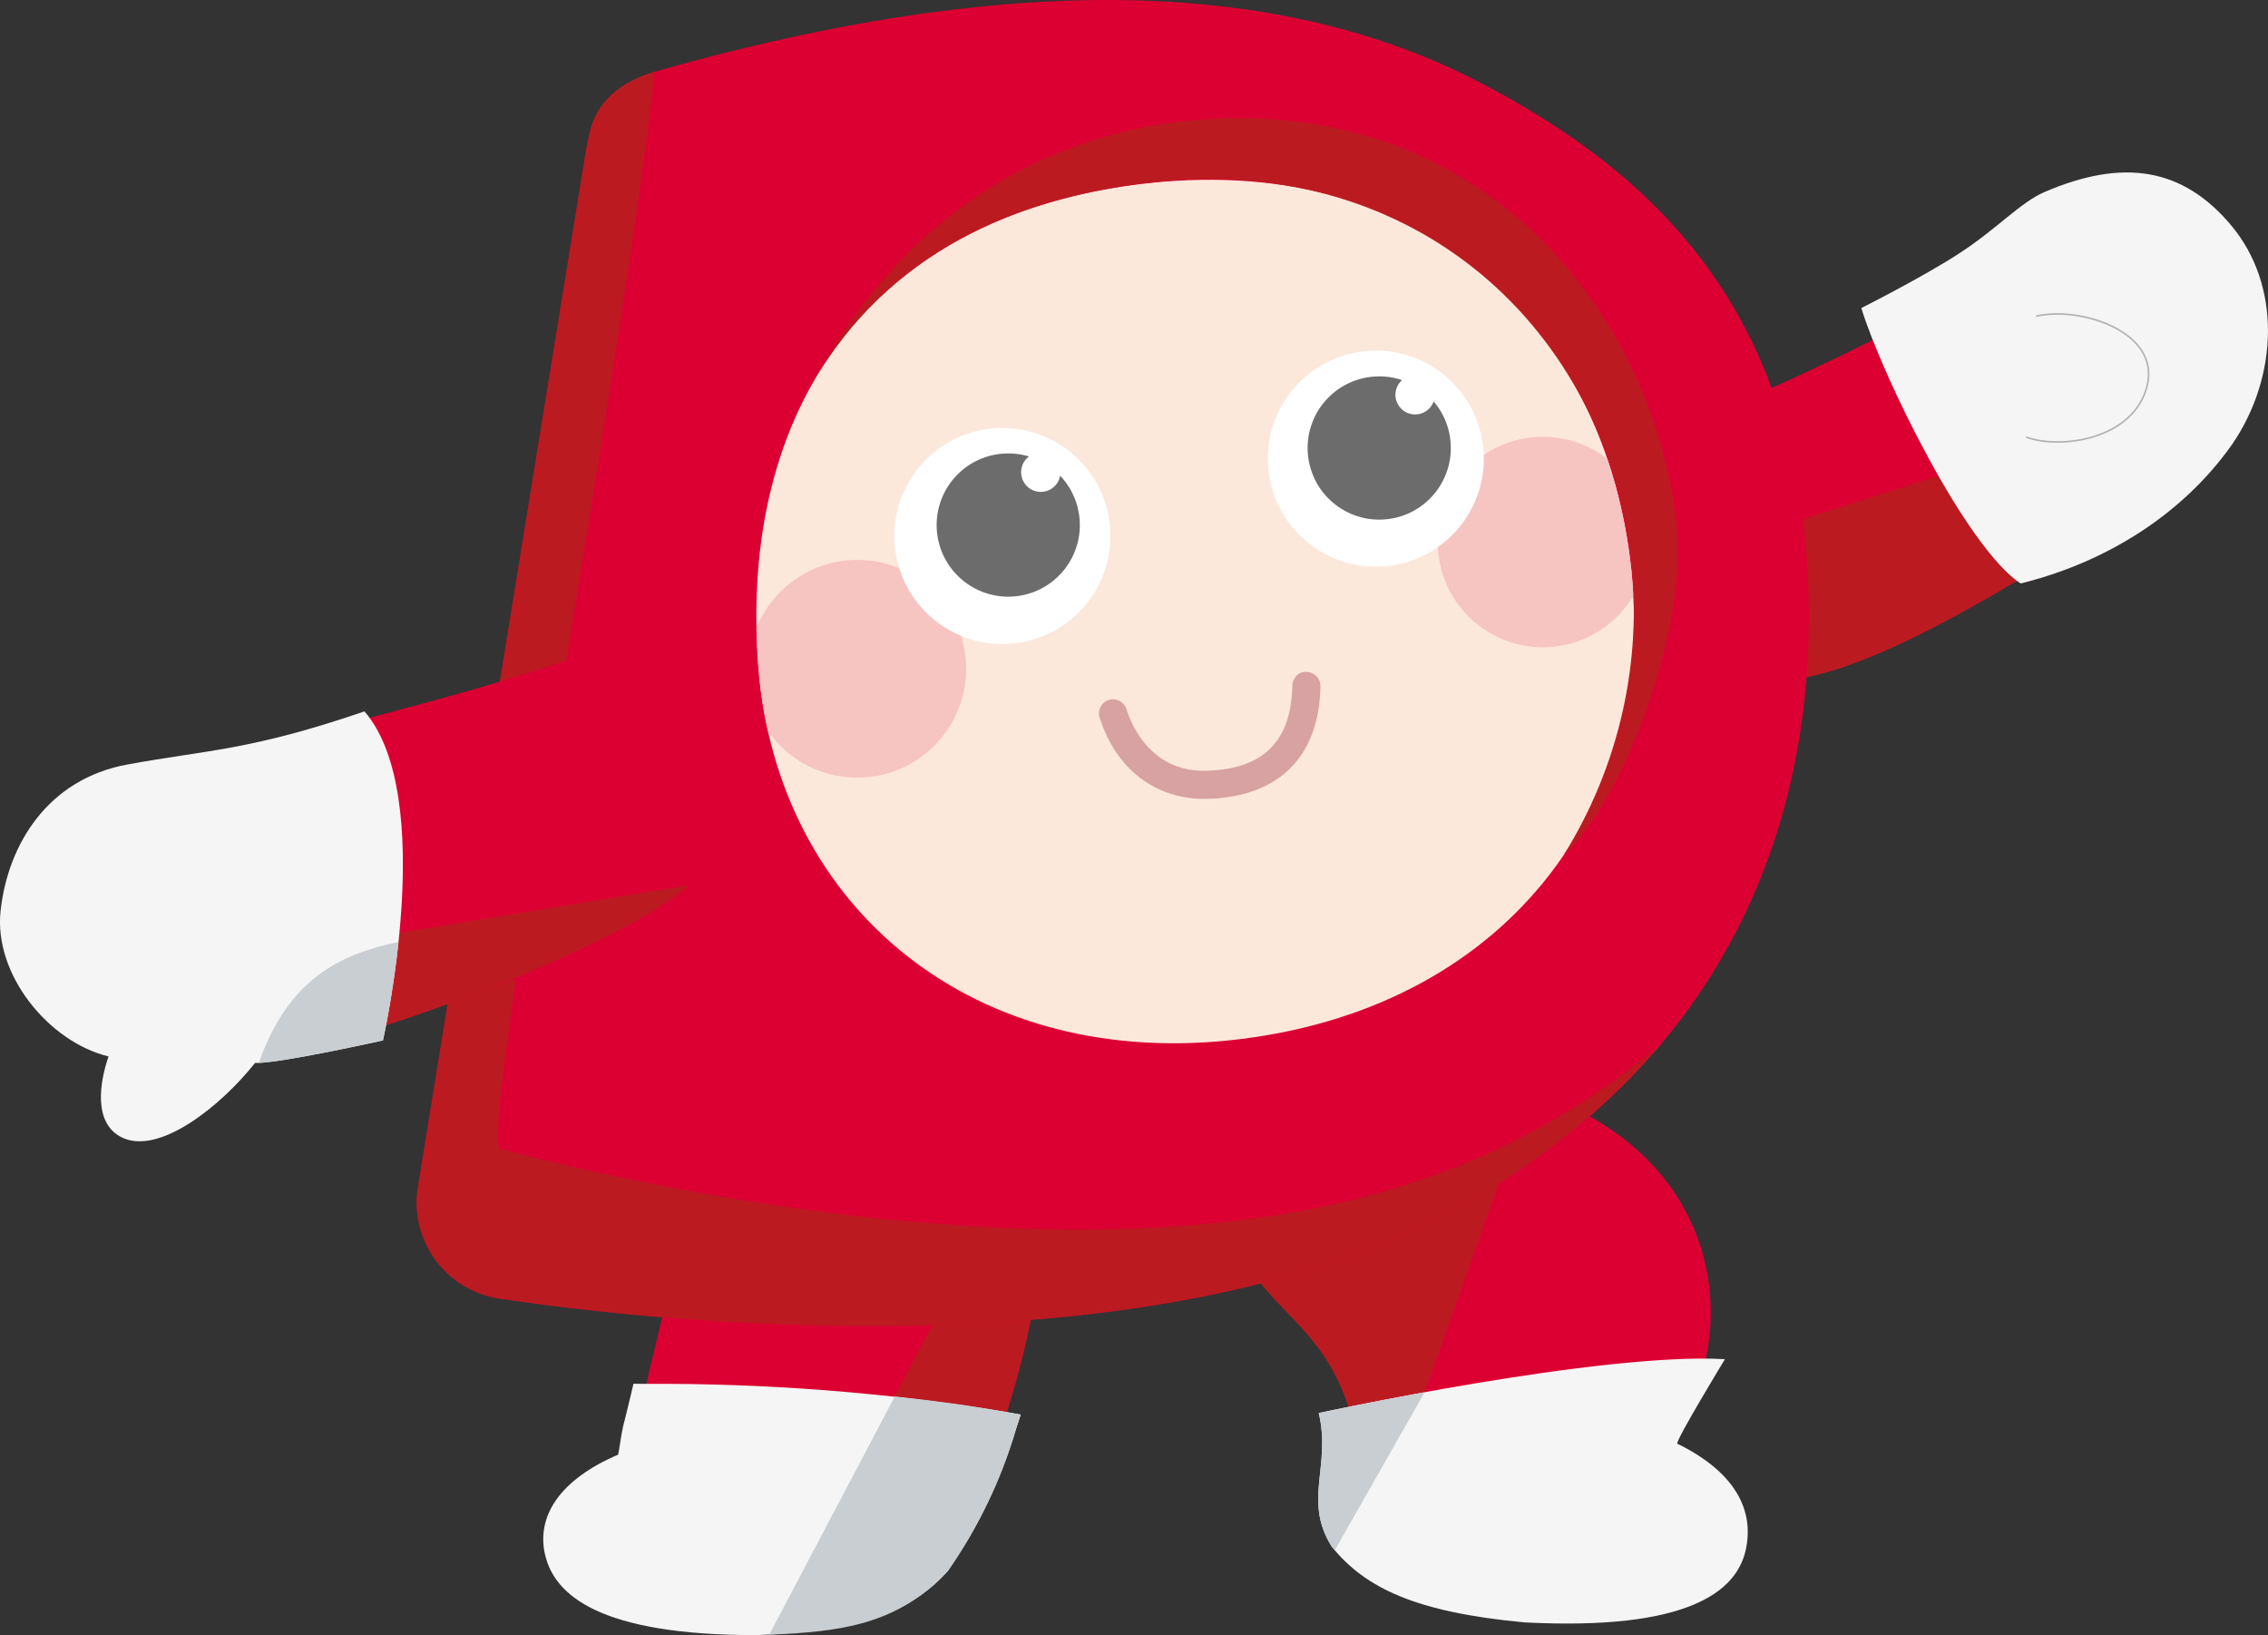
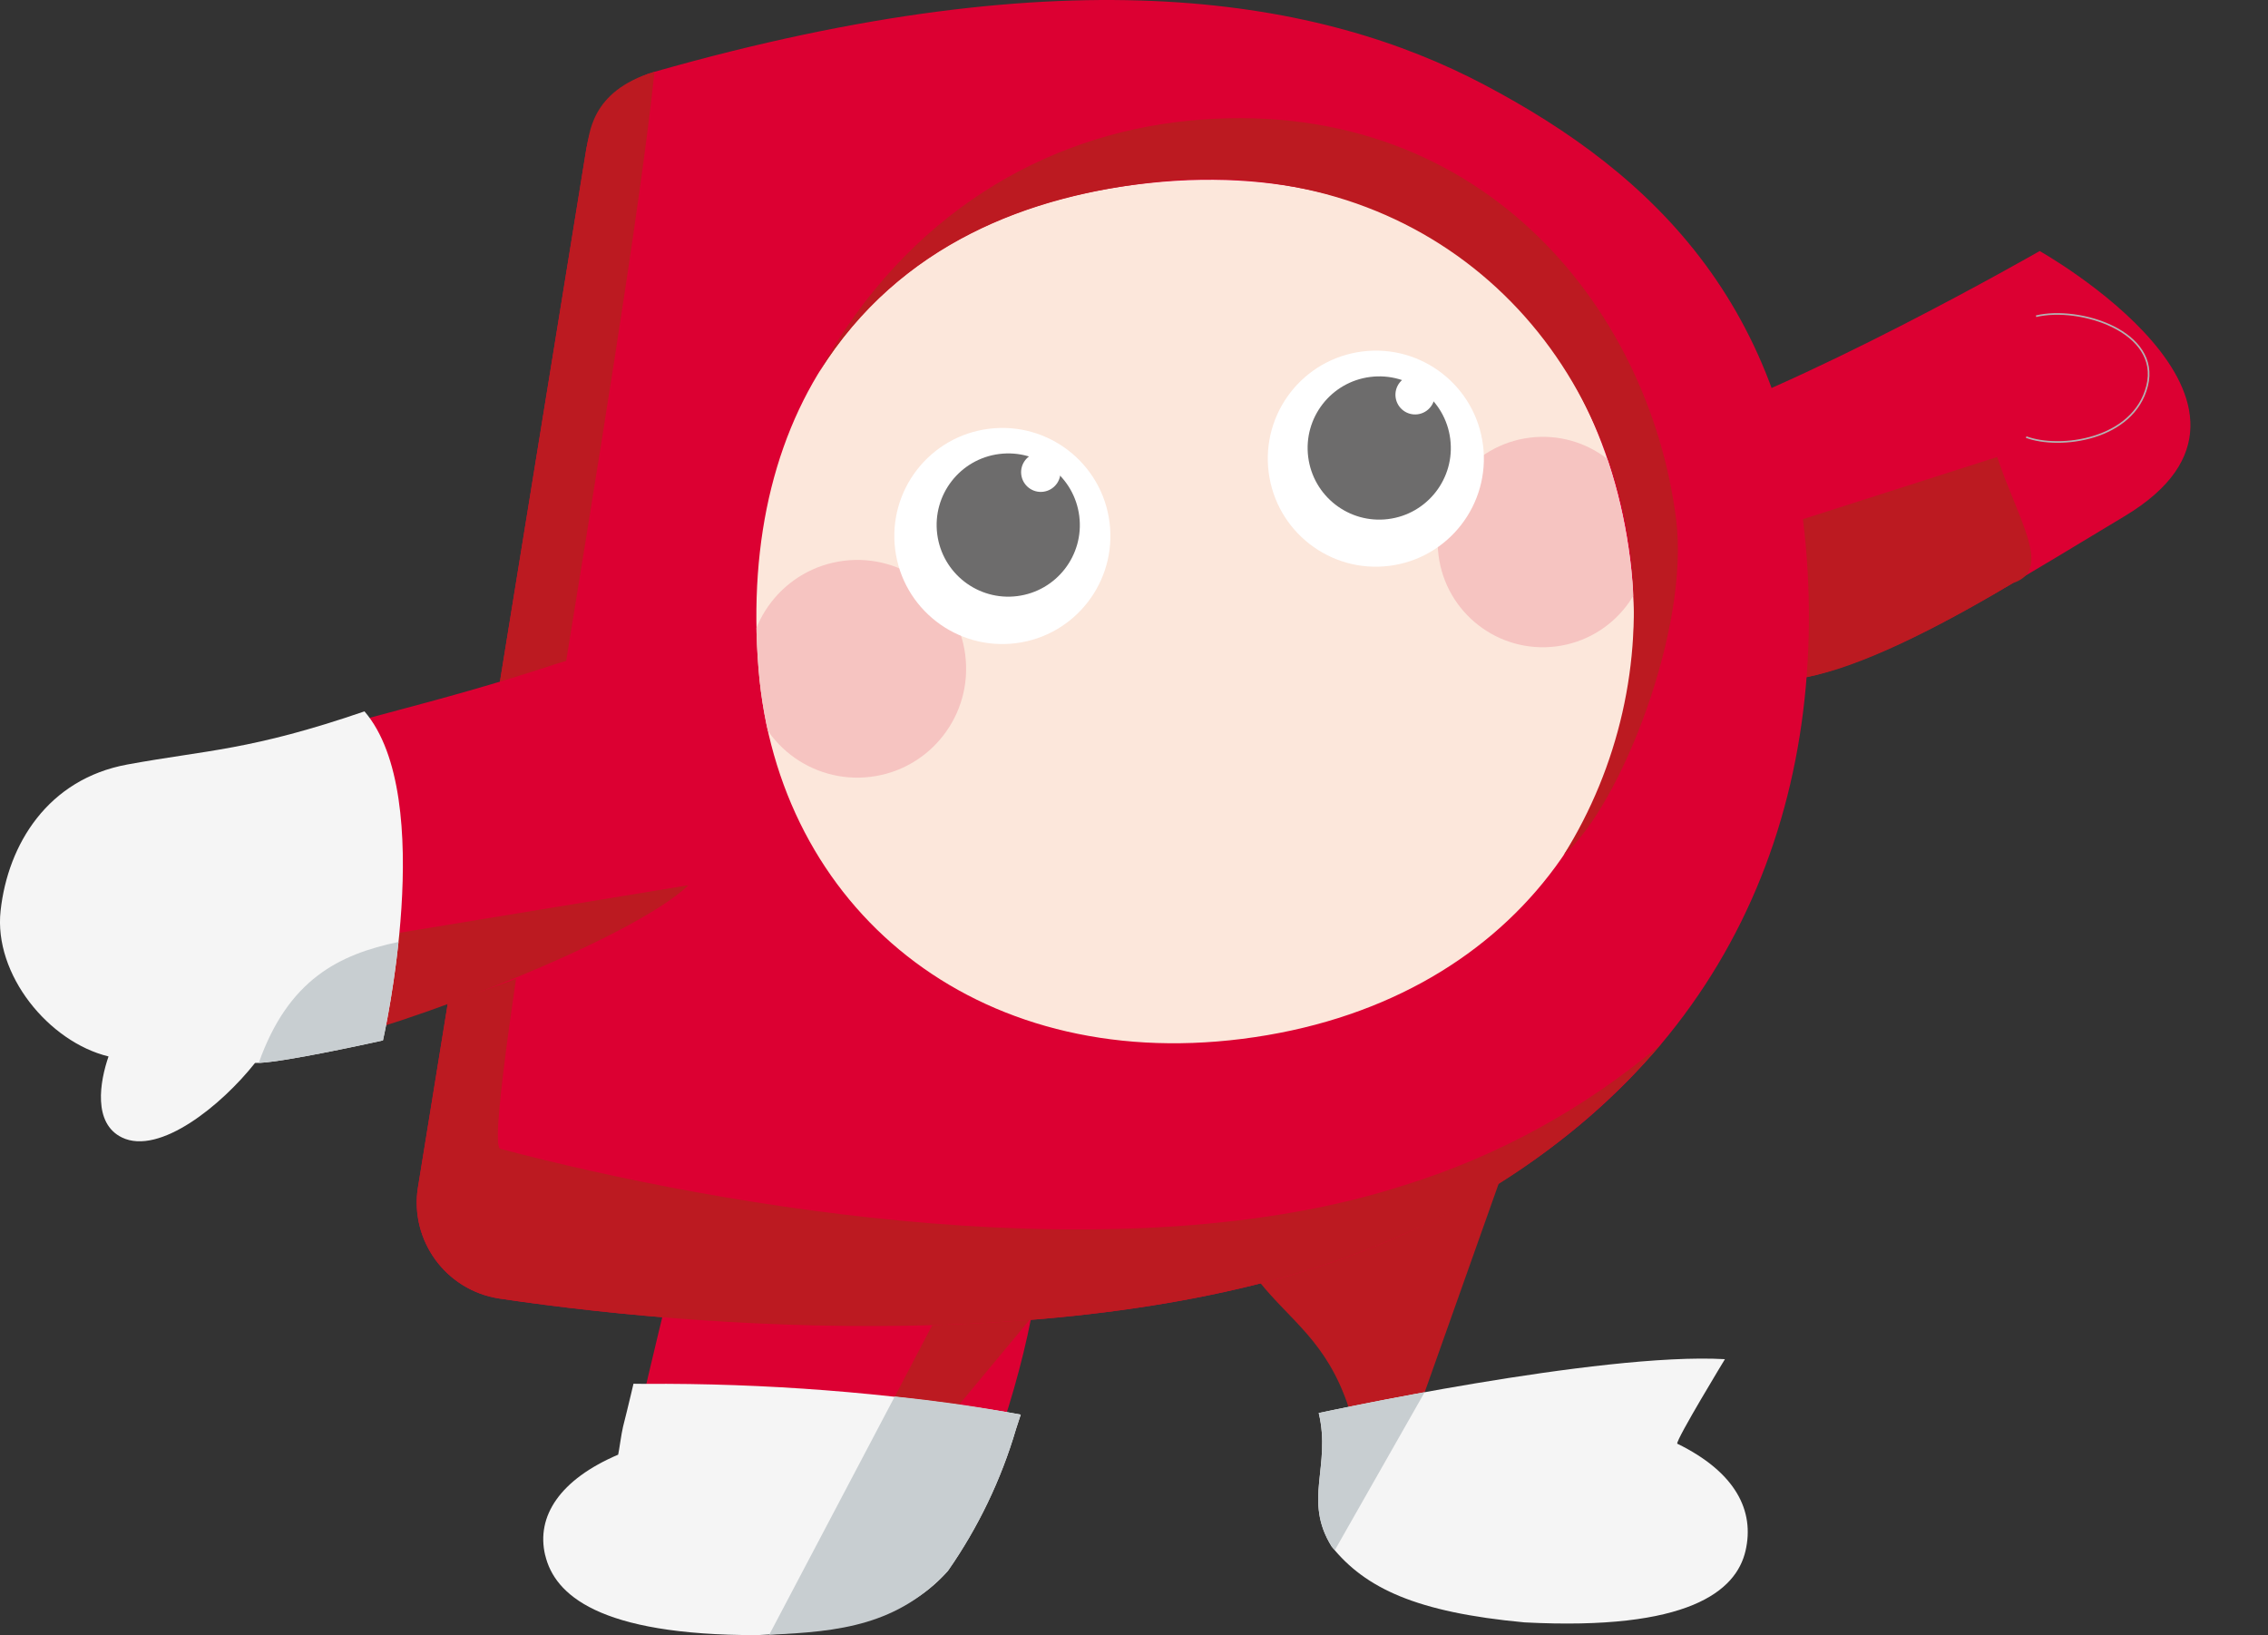
<svg xmlns="http://www.w3.org/2000/svg" id="_レイヤー_2" viewBox="0 0 610.36 440">
  <rect x="0" y="0" width="610.36" height="440" fill="#333333" stroke="none" />
  <defs>
    <style>.cls-1,.cls-2{fill:none;}.cls-3{clip-path:url(#clippath);}.cls-4{fill:#f6c4c1;}.cls-5{fill:#f5f5f5;}.cls-6{fill:#fff;}.cls-7{fill:#fce7db;}.cls-8{fill:#bc1a21;}.cls-9{fill:#dc0032;}.cls-10{fill:#d8a2a2;}.cls-11{fill:#c8ced1;}.cls-12{fill:#6d6c6c;}.cls-2{stroke:#b3b3b3;stroke-miterlimit:10;stroke-width:.44px;}</style>
    <clipPath id="clippath">
      <path class="cls-1" d="m204.13,180c5.23,64.17,58.01,108.66,130.17,99.54,73.09-9.24,112.45-65.3,104.38-129.18-8.07-63.88-56.4-110.37-132.86-100.71-71.2,9-107.42,59.97-101.69,130.35" />
    </clipPath>
  </defs>
  <g id="_レイヤー_1-2">
    <g>
      <path id="_パス_67" class="cls-9" d="m449.67,177.85c-7.04-1.77-42.24-50.14-4.5-61.33,37.97-11.26,103.74-48.97,103.74-48.97,0,0,73.26,41.11,22.9,71.32-50.36,30.22-91.51,57.58-122.14,38.98Z" />
      <path id="_パス_68" class="cls-8" d="m537.48,122.96c5.66,17.06,15.01,30.42,4.29,33.9-20.82,12.48-41.37,22.66-55.56,25.34,0,0-26.67-28.58-25.77-34.58l77.05-24.66Z" />
-       <path class="cls-5" d="m600.43,60.61c-12.96-15.41-28.93-18.13-50.33-8.89-6.24,2.69-12.65,9.79-22.59,16.3-9.94,6.51-26.6,14.87-26.6,14.87,5.85,18.89,28.37,64.56,42.87,74.11,22.64-5.56,43.49-18.34,56.96-37.48,12.51-18.31,13.22-42.85-.32-58.91Z" />
      <path class="cls-2" d="m547.94,85.09c11.8-2.81,33.55,4.15,29.89,18.74-3.67,14.58-23.51,17.16-32.56,13.78" />
-       <path id="_パス_71" class="cls-9" d="m423.45,298.11c44.8,21.66,43.41,69.13,24.5,90.13,12.79,8.32,17.72,18.19,15.88,28.96-2.06,12.02-13.6,20.11-41.53,18.34-27.84-1.78-45.7-2.62-61.15-21.16-4.97-6.99,5.04-26.91.78-41.21-3.45-11.58-12.4-18.22-23.13-28.37l84.64-46.7Z" />
      <path id="_パス_83" class="cls-8" d="m407.36,307.1l-68.55,37.69c8.53,10.68,18.24,16.19,24.09,33.77l20.51-3.94,23.95-67.51Z" />
      <path id="_パス_84" class="cls-5" d="m410.25,436.55c-29.07-2.7-42.82-9.18-51.85-20.38-7.81-12.46-.07-21.64-3.5-35.95,0,0,75.71-16.42,109.31-14.49,0,0-13.06,21.47-12.84,22.73,15.77,7.7,20.9,18.12,18.37,28.89-2.53,10.77-15.27,21.51-59.51,19.2" />
      <path id="_パス_69" class="cls-9" d="m187.17,319.74c-4.7,15.83-16.29,65.08-17.49,71.65-12.79,7.42-18.05,16.74-16.79,27.26,1.4,11.74,12.18,20.14,39.31,19.8,27.04-.36,44.38-.3,60.24-17.49,9.34-11.8,20.27-41.9,25.05-66.27l-90.32-34.95Z" />
-       <path id="_パス_70" class="cls-8" d="m277.48,354.67l-21.28-8.23-48.04,91.64c18.35-.77,31.79-3.6,44.27-17.14,9.34-11.8,20.27-41.9,25.05-66.27" />
+       <path id="_パス_70" class="cls-8" d="m277.48,354.67l-21.28-8.23-48.04,91.64" />
      <path id="_パス_85" class="cls-5" d="m146.72,418.51c-2.51-10.53,3.99-20.41,19.64-27.09.28-1.21.85-5.64,1.32-7.55.63-2.52,1.39-5.54,2.15-8.77l.65-2.76,2.83.03c32.62-.21,65.2,2.31,97.4,7.55l3.99.72-1.26,3.85c-4.02,13.68-10.24,26.62-18.42,38.3-9.3,10.41-22.93,16-51.2,17.19-42.94.07-54.6-11.02-57.09-21.49" />
      <path id="_パス_88" class="cls-11" d="m274.68,380.66l-3.99-.72c-9.27-1.68-19.19-3.06-29.89-4.17l-33.78,64.1c19.06-.8,34.66-2.6,48.16-17.26,8.09-11.63,14.26-24.5,18.25-38.1l1.26-3.85Z" />
      <path class="cls-11" d="m354.89,380.22c3.43,14.31-4.32,23.49,3.5,35.95.26.33.58.61.85.93l24.16-42.48c-16.53,3.01-28.51,5.6-28.51,5.6Z" />
      <path id="_パス_47-2" class="cls-9" d="m112.51,319.34L157.82,39.88c1.61-9.82,8.74-17.83,18.32-20.56C288.7-12.74,355.89-.15,399.38,22.77c45.48,23.97,84.22,60.35,87.24,134.15,3.07,74.99-31.47,140.11-109.17,175.29-72.36,32.77-181.4,26.36-243.03,17.21-14.28-2.14-24.12-15.44-21.98-29.72.02-.12.04-.24.06-.36" />
      <path id="_パス_52-2" class="cls-8" d="m378.07,318.87c-75.53,24.57-183.19,6.17-243.42-9.74-6.25-1.64,33.54-214.01,41.48-289.81-17.61,5.23-17.4,17.38-18.32,20.56l-45.31,279.47c-2.33,14.24,7.33,27.68,21.57,30.01.12.02.24.04.36.06,61.63,9.16,170.68,15.59,243.03-17.21,26.8-11.65,50.62-29.21,69.67-51.38-20.22,17.21-43.71,30.15-69.06,38.05" />
      <path id="_パス_48-2" class="cls-7" d="m438.68,150.36c-8.07-63.88-56.4-110.37-132.86-100.71-71.2,9-107.41,59.97-101.68,130.35,5.23,64.17,58.01,108.66,130.17,99.54,73.09-9.24,112.45-65.3,104.38-129.18" />
      <g class="cls-3">
        <path id="_パス_54-2" class="cls-4" d="m259.78,176.28c-2.03-16.05-16.69-27.41-32.74-25.38-16.05,2.03-27.41,16.69-25.38,32.74,2.03,16.04,16.68,27.4,32.72,25.38,16.05-2.02,27.42-16.68,25.39-32.73h0" />
        <path id="_パス_55-2" class="cls-4" d="m443.3,142.3c-1.96-15.51-16.13-26.49-31.64-24.53-15.51,1.96-26.49,16.13-24.53,31.64,1.96,15.51,16.12,26.49,31.63,24.53,15.51-1.96,26.5-16.12,24.54-31.63h0" />
      </g>
      <path id="_パス_63-2" class="cls-8" d="m319.84,32.49c-38.41,3.78-75.87,24.97-99.34,67.54,21.82-34.69,56.69-47.38,90.3-51.02,70.59-7.63,121.04,40.07,128.13,101.35,3.12,27.84-3.26,55.92-18.1,79.69,15.44-13.5,33.94-61.06,30.25-90.26-7.32-57.9-53.86-114.94-131.25-107.31Z" />
-       <path class="cls-10" d="m324.16,214.97c-13.35,0-23.84-8.09-28.23-21.86-.63-1.99.47-4.12,2.46-4.76,2.04-.63,4.13.47,4.76,2.46,1.64,5.17,7.18,17.21,21.98,16.57,14.96-.55,22.36-8.02,22.66-22.84.03-2.1,1.82-4.04,3.86-3.71,2.09.04,3.75,1.77,3.71,3.86-.37,18.81-11,29.56-29.95,30.26-.42.01-.83.02-1.25.02Z" />
      <g>
        <path id="_パス_67-2" class="cls-9" d="m90.12,278.02c23.32-4.74,75.8-21.95,91.33-36.67,5.81-5.51,18.95-26.34,13.22-38.38-5.73-12.04-24.37-31.19-44.47-24.5-34.51,11.48-57.74,15.41-86.2,25.3-28.46,9.89,5.02,78.54,26.12,74.25" />
        <path id="_パス_68-2" class="cls-8" d="m89.32,253.99c3.8,19.46-16.45,29.53-4.26,27.06,23.32-4.74,84.7-28.13,100.24-42.86l-95.98,15.8Z" />
        <path id="_パス_86" class="cls-5" d="m98.11,191.41c-30.82,10.57-42.31,10.35-63.82,14.3C12.9,209.63,2.13,227.14.16,245.06c-1.9,17.18,12.98,35.31,29.05,39.21-2.32,6.69-4.29,18,3.64,21.82,10.07,4.84,26.73-8.62,35.78-20.07,6.12.26,34.42-6.06,34.42-6.06,0,0,14.92-65.43-4.96-88.54Z" />
        <path class="cls-11" d="m107.24,253.46c-15.87,3.34-29.61,9.97-37.6,32.54,7.64-.28,33.43-6.05,33.43-6.05,0,0,2.59-11.49,4.18-26.49Z" />
      </g>
      <g>
        <path id="_パス_57-2" class="cls-6" d="m399.1,119.77c-2.02-15.93-16.56-27.21-32.49-25.19-15.93,2.02-27.21,16.56-25.19,32.49,2.02,15.92,16.56,27.2,32.48,25.19,15.93-2.01,27.21-16.55,25.21-32.48h0" />
        <path id="_パス_58-2" class="cls-12" d="m390.29,118.12c-1.34-10.56-10.98-18.03-21.54-16.69-10.56,1.34-18.03,10.98-16.69,21.54,1.34,10.56,10.98,18.03,21.53,16.7,10.56-1.33,18.04-10.98,16.7-21.53h0" />
        <path id="_パス_61-2" class="cls-6" d="m386.09,105.56c-.37-2.9-3.02-4.96-5.92-4.59s-4.96,3.02-4.59,5.92c.37,2.9,3.02,4.96,5.92,4.59,2.9-.37,4.96-3.02,4.59-5.92h0" />
      </g>
      <g>
        <path id="_パス_59-2" class="cls-6" d="m298.6,140.58c-2.01-15.93-16.56-27.21-32.49-25.2-15.93,2.01-27.21,16.56-25.2,32.49,2.01,15.93,16.56,27.21,32.49,25.2h0c15.93-2.01,27.21-16.56,25.2-32.49" />
        <path id="_パス_60-2" class="cls-12" d="m290.45,138.85c-1.34-10.56-10.98-18.03-21.54-16.69-10.56,1.34-18.03,10.98-16.69,21.54,1.34,10.56,10.98,18.03,21.53,16.7,10.56-1.33,18.04-10.98,16.7-21.53h0" />
        <path id="_パス_62-2" class="cls-6" d="m285.35,126.4c-.37-2.9-3.02-4.96-5.92-4.59-2.9.37-4.96,3.02-4.59,5.92.37,2.9,3.02,4.96,5.92,4.59,2.9-.37,4.96-3.02,4.59-5.92h0" />
      </g>
    </g>
  </g>
</svg>